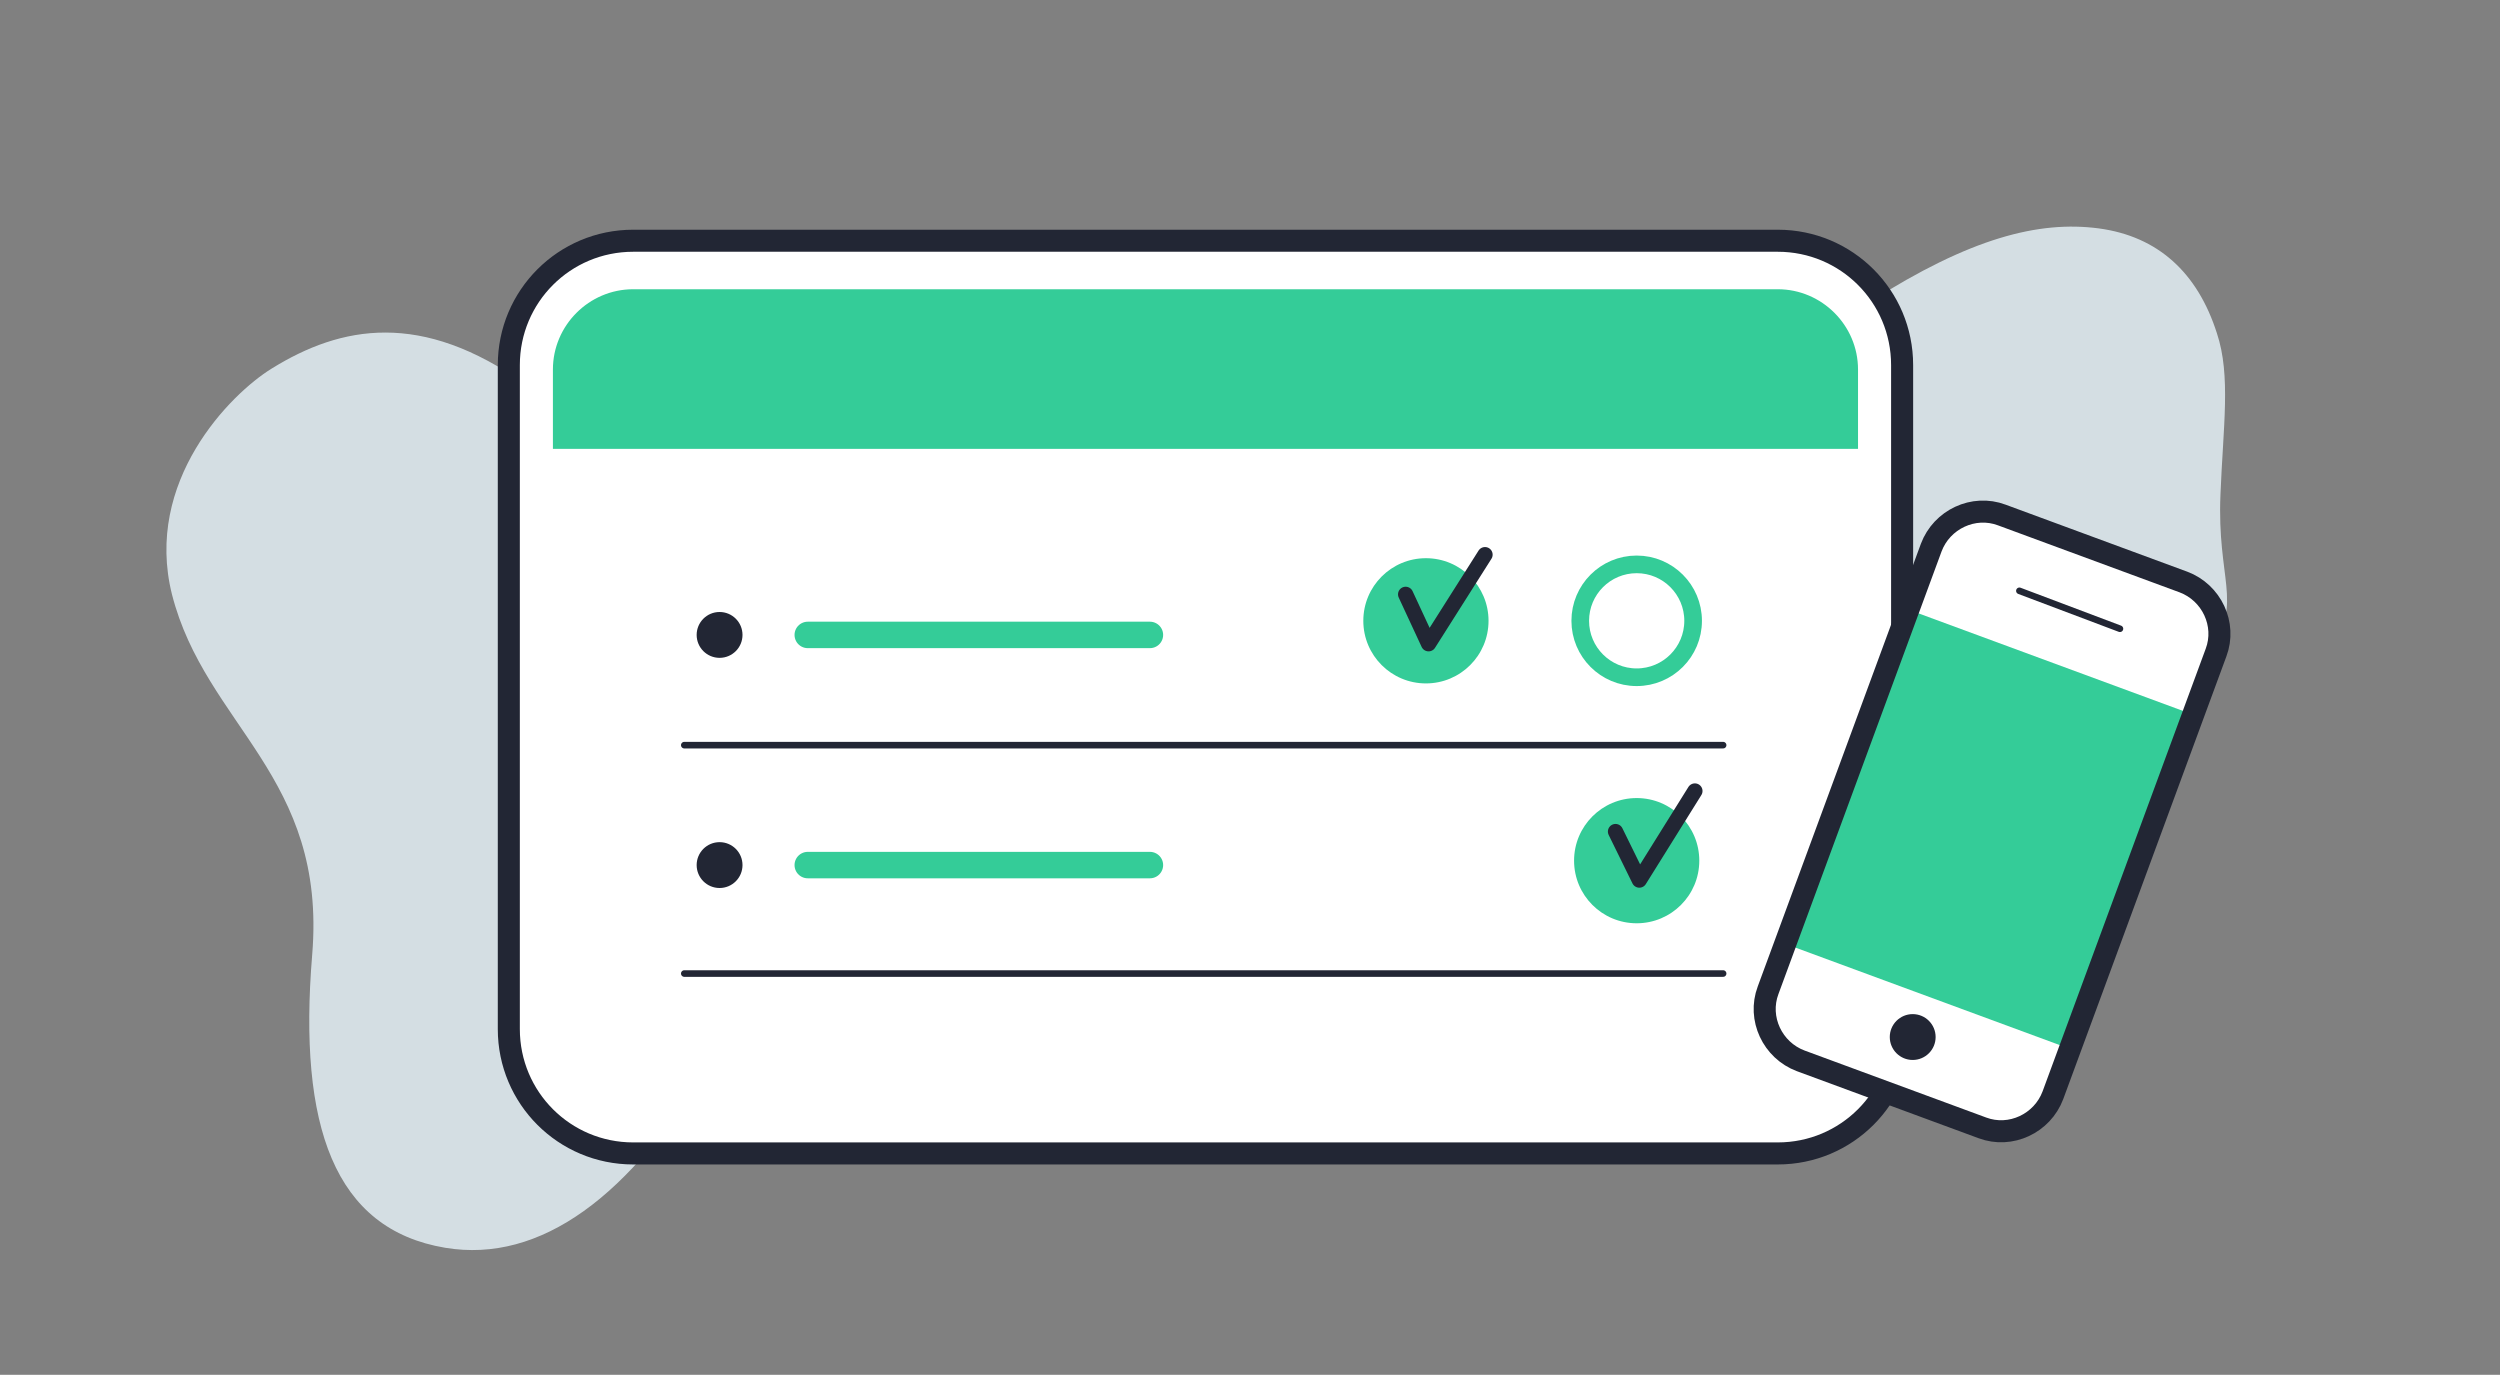
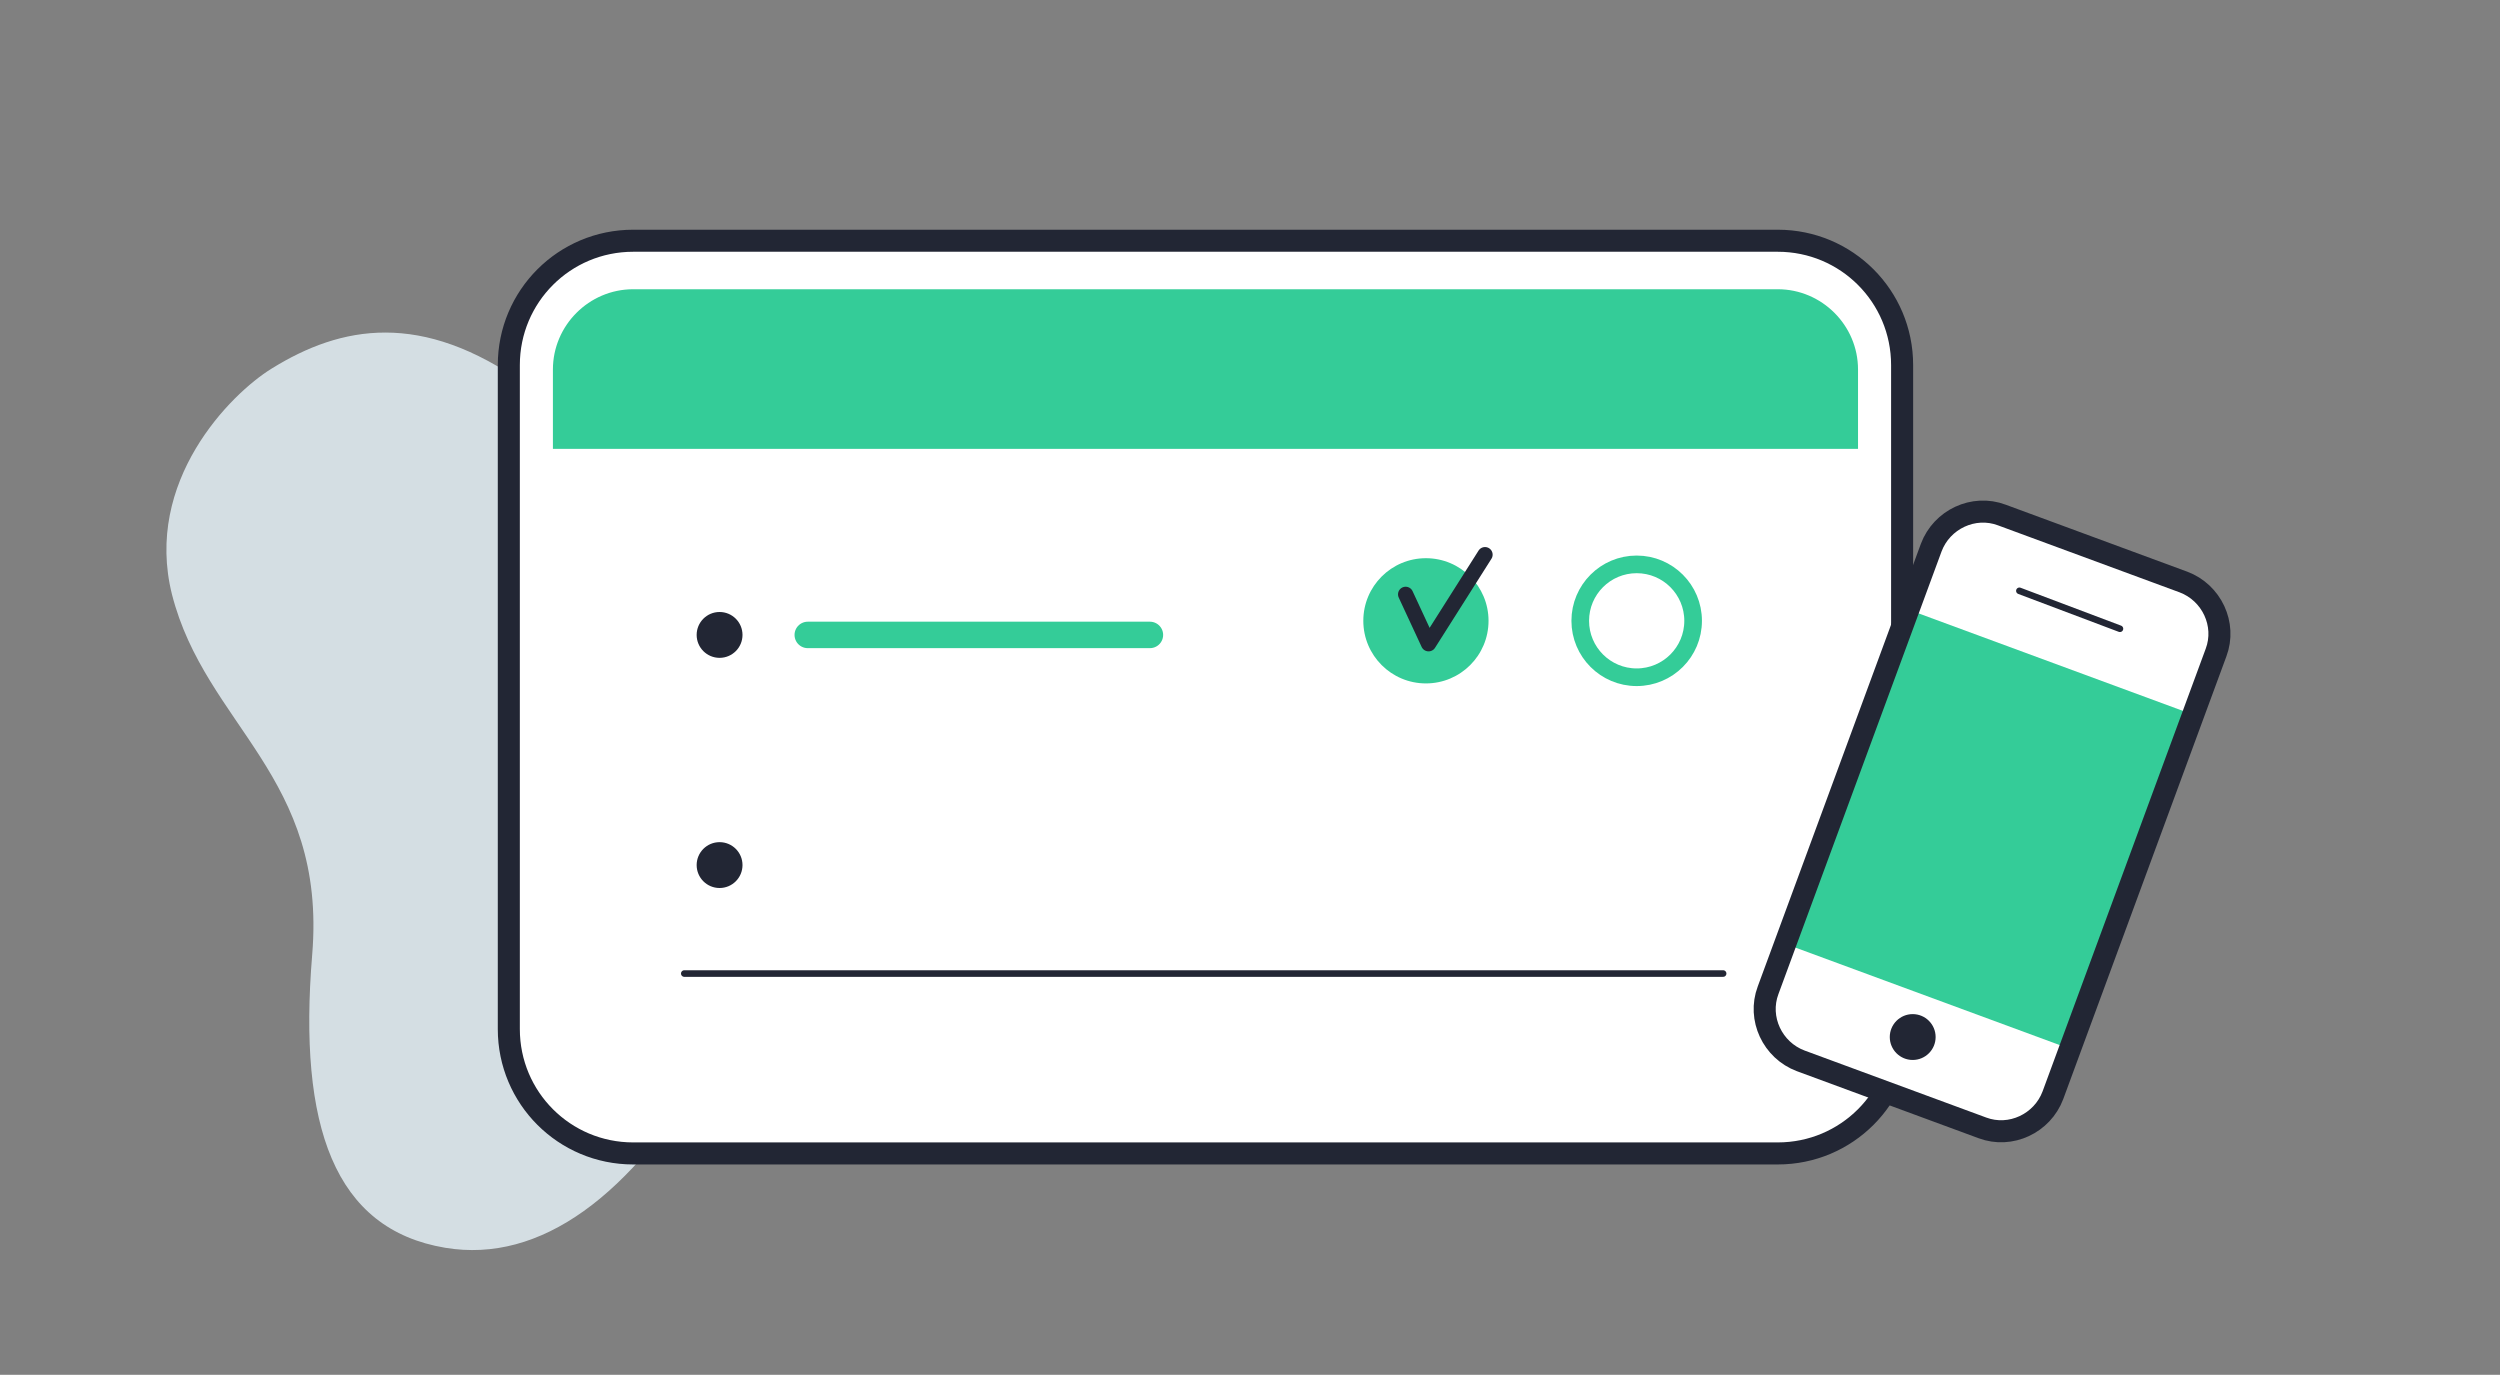
<svg xmlns="http://www.w3.org/2000/svg" version="1.1" id="Layer_1" x="0px" y="0px" viewBox="0 0 283.5 155.9" style="enable-background:new 0 0 283.5 155.9;" xml:space="preserve">
  <rect x="0" y="0" width="283.5" height="155.9" fill="#808080" stroke="none" />
  <style type="text/css">
	.st0{fill:#D4DEE3;}
	.st1{fill:#FFFFFF;}
	.st2{fill:#34CC98;stroke:#222634;stroke-width:2.5;stroke-linecap:round;stroke-linejoin:round;stroke-miterlimit:10;}
	.st3{fill:#34CC98;}
	.st4{fill:none;stroke:#222634;stroke-width:2.5;stroke-linecap:round;stroke-linejoin:round;stroke-miterlimit:10;}
	.st5{fill:none;stroke:#222634;stroke-linecap:round;stroke-linejoin:round;}
	.st6{fill:none;stroke:#222634;stroke-linecap:round;stroke-linejoin:round;stroke-dasharray:2.859,2.859;}
	.st7{fill:#222634;}
	.st8{fill:#FFFFFF;stroke:#222634;stroke-width:3.159;stroke-linecap:round;stroke-linejoin:round;stroke-miterlimit:10;}
	.st9{fill:#4EBD93;}
	.st10{fill:#E6E6E5;}
	.st11{fill:none;stroke:#222634;stroke-width:1.731;stroke-miterlimit:10;}
	
		.st12{fill:#FFFFFF;stroke:#222634;stroke-width:1.731;stroke-linecap:round;stroke-linejoin:round;stroke-miterlimit:10;stroke-dasharray:1.731,3.463;}
	.st13{fill:#FFFFFF;stroke:#222634;stroke-width:2.123;stroke-linecap:round;stroke-miterlimit:10;}
	.st14{fill:none;stroke:#34CC98;stroke-width:3.184;stroke-linecap:round;stroke-miterlimit:10;}
	.st15{fill:none;stroke:#222634;stroke-width:1.838;stroke-linecap:round;stroke-miterlimit:10;}
	.st16{fill:none;stroke:#34CC98;stroke-width:2.123;stroke-linecap:round;stroke-linejoin:round;stroke-miterlimit:10;}
	.st17{fill:#34CC98;stroke:#222634;stroke-width:2.123;stroke-linecap:round;stroke-miterlimit:10;}
	.st18{fill:#EDEFF3;}
	.st19{fill:none;stroke:#222634;stroke-width:3.159;stroke-linecap:round;stroke-linejoin:round;stroke-miterlimit:10;}
	.st20{fill:none;stroke:#222634;stroke-width:0.641;stroke-miterlimit:10;}
	.st21{fill:none;stroke:#222634;stroke-width:2.564;stroke-miterlimit:10;}
	.st22{fill:#FFFFFF;stroke:#222634;stroke-width:3;stroke-linecap:round;stroke-linejoin:round;stroke-miterlimit:10;}
	.st23{fill:#222634;stroke:#222634;stroke-width:3;stroke-linecap:round;stroke-linejoin:round;stroke-miterlimit:10;}
	.st24{fill:#34CC98;stroke:#222634;stroke-width:3;stroke-linecap:round;stroke-linejoin:round;stroke-miterlimit:10;}
	.st25{fill:none;stroke:#222634;stroke-linecap:round;stroke-linejoin:round;stroke-dasharray:2.903,2.903;}
	.st26{fill:none;stroke:#222634;stroke-width:1.5;stroke-linecap:round;stroke-linejoin:round;stroke-miterlimit:10;}
	.st27{fill:#FFFFFF;stroke:#222634;stroke-width:2.5;stroke-linecap:round;stroke-linejoin:round;stroke-miterlimit:10;}
	.st28{fill:none;stroke:#222634;stroke-width:0.5;stroke-linecap:round;stroke-linejoin:round;stroke-miterlimit:10;}
	.st29{fill:none;stroke:#222634;stroke-width:0.75;stroke-linecap:round;stroke-linejoin:round;stroke-miterlimit:10;}
	.st30{fill:#34CC98;stroke:#222634;stroke-width:2;stroke-linecap:round;stroke-linejoin:round;stroke-miterlimit:10;}
	.st31{fill:none;stroke:#34CC98;stroke-width:3;stroke-linecap:round;stroke-linejoin:round;stroke-miterlimit:10;}
	.st32{fill:none;stroke:#34CC98;stroke-width:2;stroke-miterlimit:10;}
	.st33{fill:none;stroke:#222634;stroke-width:1.731;stroke-linecap:round;stroke-linejoin:round;stroke-miterlimit:10;}
	.st34{fill:#FFFFFF;stroke:#222634;stroke-width:2.464;stroke-linecap:round;stroke-linejoin:round;stroke-miterlimit:10;}
</style>
-   <path class="st0" d="M19.5,67.4c3.8,14.9,17.6,20.6,15.9,40.9c-1.6,19.4,2.5,31.1,15.1,33.2c10.8,1.8,21.1-5.9,30-21.1  c4.9-8.3,14-13,24.6-14.5c14.5-2.1,26.5-9.1,28.6-22.6c2.1-13.5-4.2-35.8-36.4-30.1c-11.7,2-26.6-1.7-37.7-9.6  c-11.8-8.4-20.9-6.7-28.8-1.8C26.1,44.7,16.3,54.6,19.5,67.4z" />
-   <path class="st0" d="M250.8,73.5c3.5-5.3,0.6-7.8,1-17.4c0.3-7.7,1.2-13.5-0.4-18.3c-2.2-6.9-6.7-11-13.4-11.9  c-6.8-0.9-14.6,1.1-25.9,8.3c-11.3,7.1-15.1,13-14.9,17.6c0.1,4.2,4.4,11.1,13.3,12.5c8.7,1.4,18.4,4.1,25.3,9.7  C242,78.9,248.4,77.1,250.8,73.5z" />
+   <path class="st0" d="M19.5,67.4c3.8,14.9,17.6,20.6,15.9,40.9c-1.6,19.4,2.5,31.1,15.1,33.2c10.8,1.8,21.1-5.9,30-21.1  c4.9-8.3,14-13,24.6-14.5c14.5-2.1,26.5-9.1,28.6-22.6c2.1-13.5-4.2-35.8-36.4-30.1c-11.7,2-26.6-1.7-37.7-9.6  c-11.8-8.4-20.9-6.7-28.8-1.8C26.1,44.7,16.3,54.6,19.5,67.4" />
  <path class="st1" d="M201.6,130.8H71.8c-7.8,0-14.1-6.3-14.1-14.1V41.4c0-7.8,6.3-14.1,14.1-14.1h129.8c7.8,0,14.1,6.3,14.1,14.1  v75.3C215.7,124.5,209.4,130.8,201.6,130.8z" />
  <g>
-     <line class="st29" x1="77.6" y1="84.5" x2="195.4" y2="84.5" />
    <line class="st29" x1="77.6" y1="110.4" x2="195.4" y2="110.4" />
  </g>
  <g>
    <path class="st3" d="M60.2,53.4V41.9c0-6.4,5.2-11.6,11.6-11.6h129.8c6.4,0,11.6,5.2,11.6,11.6v11.5H60.2z" />
    <path class="st1" d="M201.6,32.8c5,0,9.1,4.1,9.1,9.1v9h-148v-9c0-5,4.1-9.1,9.1-9.1H201.6 M201.6,27.8H71.8   c-7.8,0-14.1,6.3-14.1,14.1v14h158v-14C215.7,34.1,209.4,27.8,201.6,27.8L201.6,27.8z" />
  </g>
  <path class="st4" d="M201.6,130.8H71.8c-7.8,0-14.1-6.3-14.1-14.1V41.4c0-7.8,6.3-14.1,14.1-14.1h129.8c7.8,0,14.1,6.3,14.1,14.1  v75.3C215.7,124.5,209.4,130.8,201.6,130.8z" />
  <circle class="st7" cx="81.6" cy="72" r="2.6" />
  <line class="st31" x1="91.6" y1="72" x2="130.4" y2="72" />
  <circle class="st7" cx="81.6" cy="98.1" r="2.6" />
-   <line class="st31" x1="91.6" y1="98.1" x2="130.4" y2="98.1" />
  <circle class="st3" cx="161.7" cy="70.4" r="7.1" />
  <circle class="st32" cx="185.6" cy="70.4" r="6.4" />
-   <circle class="st3" cx="185.6" cy="97.6" r="7.1" />
-   <polyline class="st33" points="183.2,94.3 185.9,99.8 192.2,89.7 " />
  <polyline class="st33" points="159.4,67.4 162,73 168.4,62.9 " />
  <g>
    <path class="st1" d="M224.8,127.9l-20.6-7.6c-3.2-1.2-4.9-4.8-3.7-8l18.5-50.2c1.2-3.2,4.8-4.9,8-3.7l20.6,7.6   c3.2,1.2,4.9,4.8,3.7,8l-18.5,50.2C231.6,127.4,228,129.1,224.8,127.9z" />
    <rect x="209.3" y="73.8" transform="matrix(0.938 0.346 -0.346 0.938 46.449 -72.206)" class="st3" width="32.4" height="40.4" />
    <path class="st4" d="M224.8,127.9l-20.6-7.6c-3.2-1.2-4.9-4.8-3.7-8l18.5-50.2c1.2-3.2,4.8-4.9,8-3.7l20.6,7.6   c3.2,1.2,4.9,4.8,3.7,8l-18.5,50.2C231.6,127.4,228,129.1,224.8,127.9z" />
    <line class="st29" x1="229" y1="67" x2="240.4" y2="71.3" />
    <circle class="st7" cx="216.9" cy="117.6" r="2.6" />
  </g>
</svg>